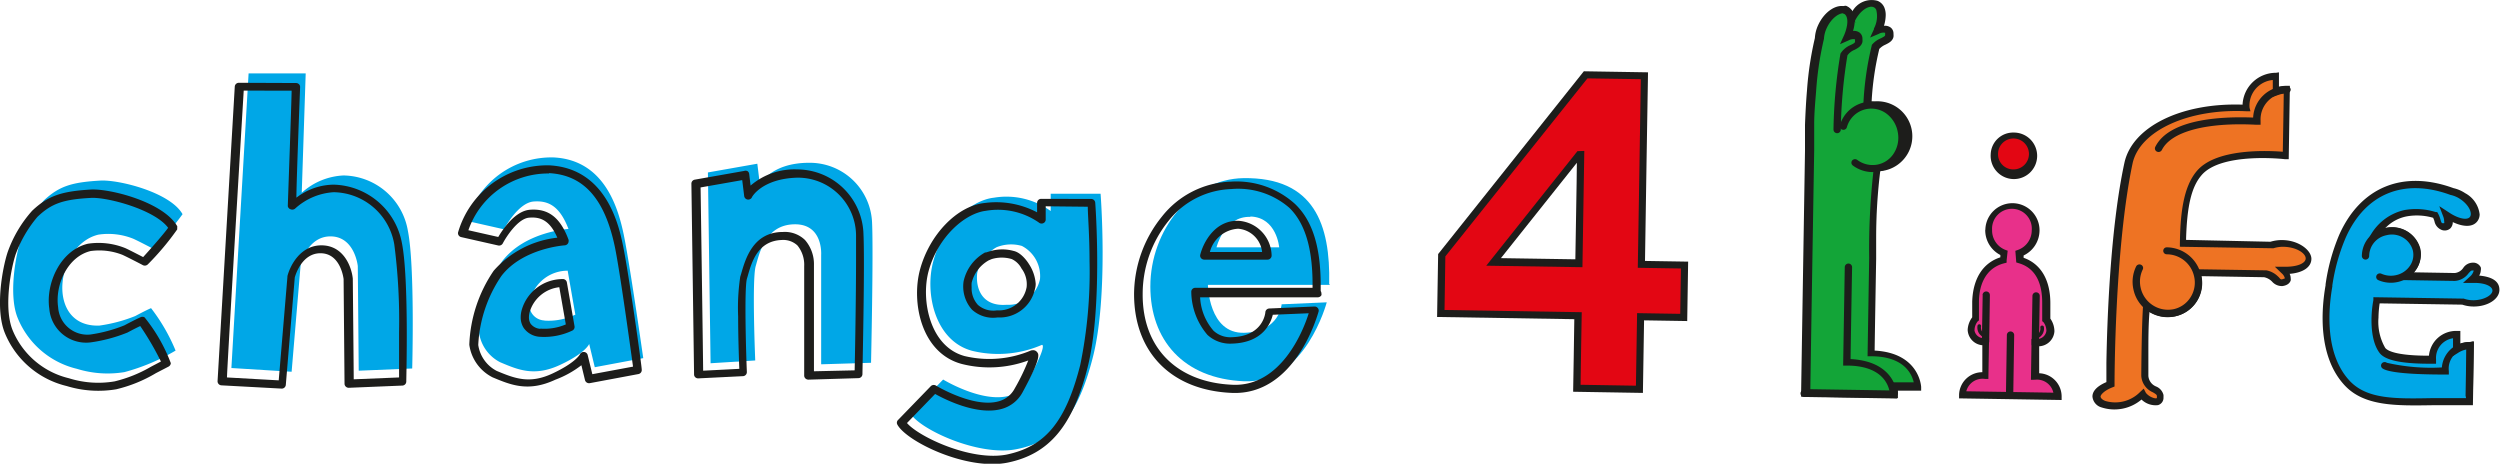
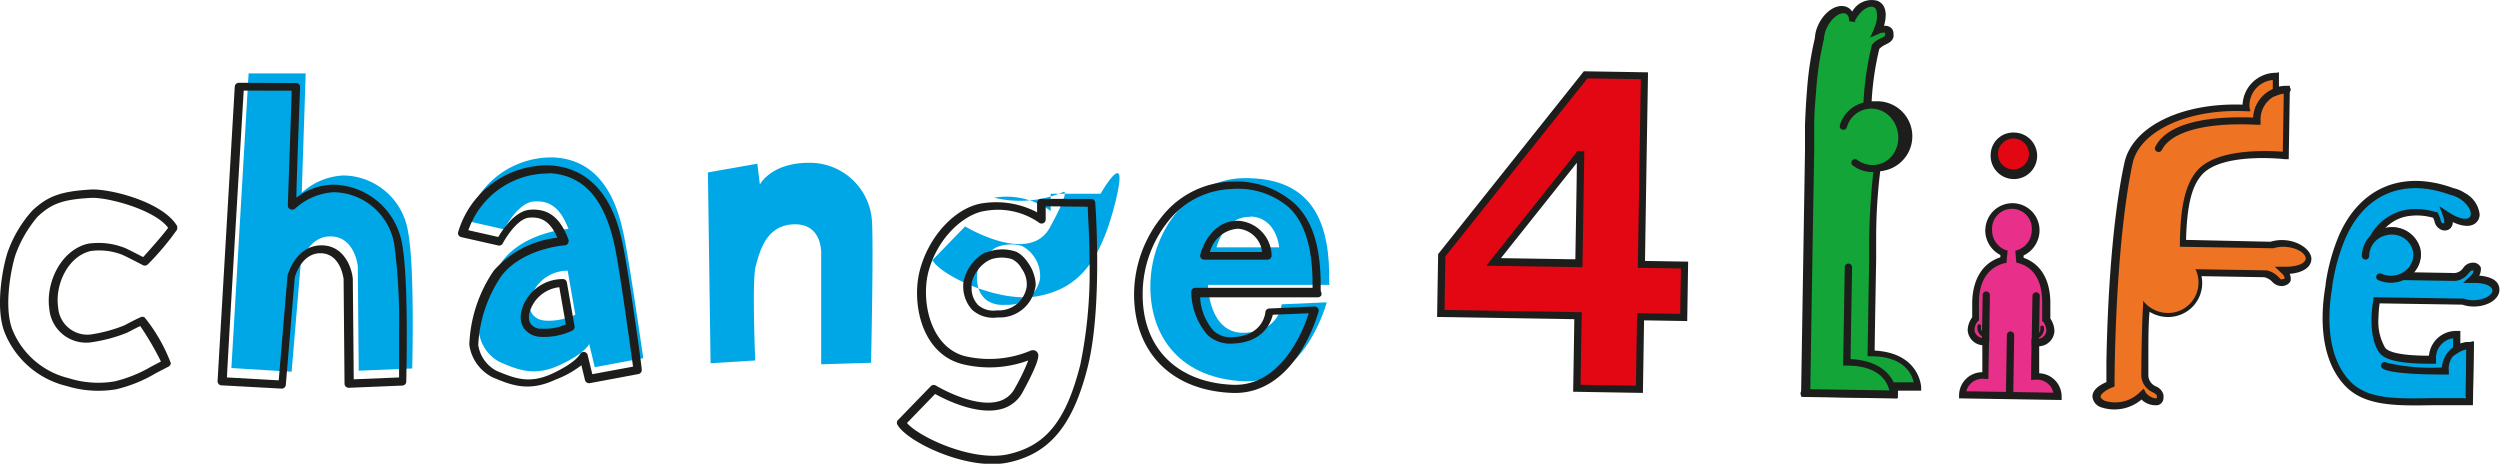
<svg xmlns="http://www.w3.org/2000/svg" id="8f4d82c8-7147-4eb6-a4e6-6314f556b26e" data-name="Layer 1" viewBox="0 0 215 39.88">
  <defs>
    <style>.\37 1184f37-0727-4e39-a39d-f9917ffbb8af,.\38 ffd896e-08a7-403a-9739-0bdd8e3664c8{fill:#e30613;}.\37 9c19047-9a4d-4758-97bf-0cf3a7206d90,.c8baace2-8af3-45f5-80a2-34253687846f{fill:#1d1d1b;}.\36 3754223-2370-4aac-afce-58db8b4dc365,.c65d6575-7f4a-4c35-b07a-2cfed4d9b9ef{fill:#00a7e7;}.\30 cbee509-c7aa-40a6-95d8-ce4ea2565305,.\36 3754223-2370-4aac-afce-58db8b4dc365,.\38 fea622f-5831-4de8-8e01-fa955925239b,.\38 ffd896e-08a7-403a-9739-0bdd8e3664c8,.d0d505a7-3f4f-4fbf-b940-751d4a66ad81{isolation:isolate;}.\38 fea622f-5831-4de8-8e01-fa955925239b{fill:#ee7323;}.d0d505a7-3f4f-4fbf-b940-751d4a66ad81{fill:#e8308a;}.\30 cbee509-c7aa-40a6-95d8-ce4ea2565305{fill:#13a538;}.c65d6575-7f4a-4c35-b07a-2cfed4d9b9ef,.c8baace2-8af3-45f5-80a2-34253687846f{fill-rule:evenodd;}</style>
  </defs>
  <title>c4l-web-logo</title>
  <path class="71184f37-0727-4e39-a39d-f9917ffbb8af" d="M135.71,27.16,123.91,27l.08-5L136.37,6.43l5.06.08-.26,16.22,3.71.06-.07,4.51-3.71-.06-.1,6.24-5.38-.09Zm.22-13.87h-.12l-7.37,9.25,7.34.12Z" />
  <path class="79c19047-9a4d-4758-97bf-0cf3a7206d90" d="M136.21,6.13,123.68,21.85l-.09,5.41,11.8.19c0,.55-.1,6.24-.1,6.24l6,.1.1-6.24,3.71.06.08-5.11-3.71-.06c0-.58.26-16.22.26-16.22Zm4.9.68c0,.58-.26,16.22-.26,16.22l3.71.06c0,.49-.05,3.41-.06,3.9l-3.71-.06-.1,6.24-4.76-.08c0-.55.1-6.24.1-6.24l-11.8-.19c0-.52.07-4.43.07-4.61L136.52,6.74Z" />
  <path class="79c19047-9a4d-4758-97bf-0cf3a7206d90" d="M135.66,13l-7.84,9.85,8.27.13.16-10ZM135.61,14c0,1.23-.13,7.79-.13,8.3l-6.4-.1Z" />
  <path class="63754223-2370-4aac-afce-58db8b4dc365" d="M212.85,24h-.19c.4-.37.74-1.06,0-1.09-.51,0-.62.86-1.5.89l-4.38-.07a2.05,2.05,0,0,0,1.09-2.28,2.19,2.19,0,0,0-2.65-1.51,2.28,2.28,0,0,0-1.21.71,4.2,4.2,0,0,1,2.85-2.33,5.46,5.46,0,0,1,2.57.16c.23.39.2.84.53,1,.69.28.7-.44.51-.93l.23.15c.88.53,1.76.66,2.08.15s-.11-1.37-1-1.94a2.72,2.72,0,0,0-.93-.39c-4.13-1.54-7.64-.11-9.4,3.84a16.94,16.94,0,0,0-1.17,4.18c-.1.58-1.1,5.62,1.56,8.46,1.63,1.74,4.28,1.64,7.56,1.6.88,0,1.88,0,2.94,0l.08-4.83a2.38,2.38,0,0,0-1.18.35l0-1.3a2.07,2.07,0,0,0-2.09,2.13c-1.82,0-3.78-.12-4.29-.79-.8-1-.71-3.15-.49-4.32l7.41.12a2.73,2.73,0,0,0,1,.16c1,0,1.89-.53,1.9-1.12S213.89,24,212.85,24Z" />
  <path class="79c19047-9a4d-4758-97bf-0cf3a7206d90" d="M201.17,20.2A17.07,17.07,0,0,0,200,24.45v.08c-.38,2.16-.66,6.15,1.65,8.62,1.67,1.78,4.36,1.75,7.48,1.7h.31c.88,0,1.88,0,2.92,0h.31l.09-5.44h-.31a2.69,2.69,0,0,0-.86.16c0-.38,0-1.11,0-1.11h-.31a2.34,2.34,0,0,0-2.39,2.13c-2.81,0-3.56-.42-3.76-.67a4.46,4.46,0,0,1-.58-2.6,9.08,9.08,0,0,1,.1-1.23l7.1.11a3.08,3.08,0,0,0,1,.16c1.22,0,2.19-.65,2.2-1.42s-.66-1.14-1.74-1.24a1,1,0,0,0,.14-.46.6.6,0,0,0,0-.24.72.72,0,0,0-.72-.41,1,1,0,0,0-.79.45,1,1,0,0,1-.73.44l-3.51-.06a2.33,2.33,0,0,0,.6-1.51,2.19,2.19,0,0,0-.06-.56,2.5,2.5,0,0,0-3-1.74h0a3.44,3.44,0,0,1,1.83-1,5,5,0,0,1,2.28.12,3,3,0,0,1,.11.28,1,1,0,0,0,.53.72.73.73,0,0,0,.83-.08.76.76,0,0,0,.22-.55c1,.47,1.8.43,2.16-.14a1,1,0,0,0,.15-.52A2.38,2.38,0,0,0,212,16.61a3,3,0,0,0-1-.43C206.65,14.59,203,16.09,201.17,20.2Zm.91,12.56c-2.14-2.28-1.86-6.06-1.5-8.12v-.09a16.67,16.67,0,0,1,1.15-4.11c1.68-3.78,5-5.15,9-3.68h0a2.39,2.39,0,0,1,.82.34c.77.5,1.08,1.21.88,1.53s-.89.21-1.65-.25l-1-.65.33.87a1.21,1.21,0,0,1,.09.44.32.32,0,0,1,0,.15.4.4,0,0,1-.16,0c-.07,0-.11-.14-.17-.34a2.37,2.37,0,0,0-.21-.51l-.06-.1-.12,0a5.68,5.68,0,0,0-2.72-.17,4.48,4.48,0,0,0-3.06,2.48l.51.34a2,2,0,0,1,1-.61,1.87,1.87,0,0,1,2.27,1.29,1.75,1.75,0,0,1-.94,1.95l-1,.55,5.57.09h0a1.58,1.58,0,0,0,1.18-.65c.14-.15.22-.25.29-.24a.42.42,0,0,1,.16,0h0a1,1,0,0,1-.34.53l-.58.53h1c.89,0,1.53.29,1.53.66s-.66.8-1.59.83a2.43,2.43,0,0,1-.88-.14l-.05,0-7.72-.12,0,.25c-.22,1.14-.35,3.38.54,4.55.49.64,1.94.94,4.55.92h.3V30.9a1.71,1.71,0,0,1,1.46-1.81c0,.37,0,1.53,0,1.53l.49-.31a2,2,0,0,1,.69-.26c0,.55-.06,3.7-.07,4.19-.94,0-1.83,0-2.62,0h-.32C206,34.3,203.57,34.34,202.08,32.76Z" />
  <path class="79c19047-9a4d-4758-97bf-0cf3a7206d90" d="M212.42,29.41A2.38,2.38,0,0,0,210,31.6a17.09,17.09,0,0,1-4.73-.4.32.32,0,0,0-.44.06.3.3,0,0,0,.06.42c.71.52,4.32.53,5.4.53h.31v-.3A1.71,1.71,0,0,1,212.1,30c0,.57-.06,4-.06,4a.31.31,0,0,0,.63,0l.07-4.67Z" />
  <path class="63754223-2370-4aac-afce-58db8b4dc365" d="M203.47,22a2.14,2.14,0,0,1,1.72-2.08,2.19,2.19,0,0,1,2.65,1.51,2.1,2.1,0,0,1-1.67,2.5,2.34,2.34,0,0,1-1.48-.14" />
  <path class="79c19047-9a4d-4758-97bf-0cf3a7206d90" d="M205.12,19.62a2.45,2.45,0,0,0-2,2.39.31.31,0,0,0,.63,0,1.84,1.84,0,0,1,1.48-1.78,1.87,1.87,0,0,1,2.27,1.29,1.65,1.65,0,0,1-.22,1.3,1.93,1.93,0,0,1-1.21.84,2,2,0,0,1-1.27-.12.32.32,0,0,0-.42.15.3.3,0,0,0,.15.4,2.69,2.69,0,0,0,1.68.16,2.55,2.55,0,0,0,1.6-1.11,2.24,2.24,0,0,0,.3-1.76A2.5,2.5,0,0,0,205.12,19.62Z" />
  <path class="8fea622f-5831-4de8-8e01-fa955925239b" d="M198.5,22.23c0-.66-.91-1.25-2.07-1.31a3,3,0,0,0-1.11.14l-7.61-.12c0-2.75.34-4.82,1.41-6.05,1.83-2.12,7.44-1.49,7.44-1.49l.09-5.67a2.94,2.94,0,0,0-.94.18l0-1.34a2.56,2.56,0,0,0-2.59,2.71C188.09,9,183.68,10.93,183,14c-1.62,7.46-1.55,19-1.55,19-3.08,1.22.46,3,2.73.89.24.46,1.68,1.14,1.53.08-.08-.59-1.23-.49-1.3-1.68,0,0,0-4.16.16-6.12a2.69,2.69,0,0,0,2.42.69,2.62,2.62,0,0,0,2-3.17l0-.08-.1-.21,5.86.09c.76.1,1,.84,1.51.77.73-.11.49-.65.1-1h.08C197.58,23.25,198.49,22.89,198.5,22.23Z" />
  <path class="79c19047-9a4d-4758-97bf-0cf3a7206d90" d="M195.74,6.26A2.87,2.87,0,0,0,192.86,9c-5.23-.18-9.48,1.88-10.16,5-1.22,5.63-1.49,13.65-1.55,17.22,0,.8,0,1.37,0,1.64-1,.43-1.2.91-1.2,1.24h0a1.07,1.07,0,0,0,.79.94,3.6,3.6,0,0,0,3.43-.68,1.73,1.73,0,0,0,1.42.48.65.65,0,0,0,.47-.67,1.58,1.58,0,0,0,0-.2,1.06,1.06,0,0,0-.63-.73,1.06,1.06,0,0,1-.67-.92c0-.08,0-.89,0-1.94s0-2.52.1-3.57a3,3,0,0,0,2.21.39,2.92,2.92,0,0,0,2.32-2.81,3.09,3.09,0,0,0-.06-.64l5.38.09a1.33,1.33,0,0,1,.69.38,1.11,1.11,0,0,0,.9.38c.47-.07.64-.3.7-.48a.58.58,0,0,0,0-.19.86.86,0,0,0-.09-.38c1.14-.09,1.86-.57,1.87-1.28s-1-1.55-2.36-1.62a3.38,3.38,0,0,0-1.16.14L188,20.63c.08-2.94.47-4.56,1.33-5.56,1.7-2,7.11-1.39,7.16-1.38l.34,0,.1-6.31h-.31a3.15,3.15,0,0,0-.63.07c0-.39,0-1.23,0-1.23Zm-2.28,3a2.21,2.21,0,0,1,2-2.38c0,.38,0,1.45,0,1.45l.43-.15a2.8,2.8,0,0,1,.51-.13c0,.56-.07,4.46-.08,5-1.28-.1-5.7-.31-7.37,1.63-1.23,1.42-1.44,3.84-1.48,6.24v.3l8,.13.05,0a2.71,2.71,0,0,1,1-.12c1.05.06,1.78.58,1.77,1s-.74.72-1.76.71l-.89,0,.58.56a.83.83,0,0,1,.28.44h0s0,0-.2.07-.21-.08-.39-.23a1.91,1.91,0,0,0-1-.53h0l-6.37-.1.29.62v0a2.4,2.4,0,0,1,.06.58,2.32,2.32,0,0,1-.39,1.25,2.28,2.28,0,0,1-1.44,1A2.38,2.38,0,0,1,184.8,26l-.49-.46,0,.66c-.14,1.95-.16,6.09-.16,6.13h0a1.65,1.65,0,0,0,1,1.41c.2.12.33.2.34.29s0,.21,0,.21a.36.36,0,0,1-.22,0,1.35,1.35,0,0,1-.72-.45l-.19-.37-.31.29a3,3,0,0,1-3,.77c-.25-.1-.4-.25-.4-.38s.27-.49,1-.78l.2-.08V33c0-.12,0-11.59,1.55-18.94.61-2.82,4.83-4.75,9.81-4.49l.33,0Zm-4.15,14.36Z" />
  <path class="79c19047-9a4d-4758-97bf-0cf3a7206d90" d="M196.63,7.42a2.83,2.83,0,0,0-2.86,2.69c-2.34-.09-7.17,0-8.42,2.53a.3.3,0,0,0,.15.4.32.32,0,0,0,.42-.14c.79-1.59,3.84-2.4,8.14-2.17l.35,0,0-.34A2.27,2.27,0,0,1,196.67,8,.3.3,0,0,0,197,7.7.31.31,0,0,0,196.63,7.42Z" />
  <path class="8fea622f-5831-4de8-8e01-fa955925239b" d="M186.34,21.57A2.73,2.73,0,0,1,189,23.69a2.62,2.62,0,0,1-2,3.17,2.72,2.72,0,0,1-3.2-2.06A2.65,2.65,0,0,1,184,23" />
-   <path class="79c19047-9a4d-4758-97bf-0cf3a7206d90" d="M186.34,21.27a.3.3,0,1,0,0,.6,2.42,2.42,0,0,1,2.35,1.89,2.34,2.34,0,0,1-.32,1.83,2.28,2.28,0,0,1-1.44,1,2.41,2.41,0,0,1-2.83-1.83,2.37,2.37,0,0,1,.18-1.59.3.3,0,0,0-.15-.4.32.32,0,0,0-.42.14,3,3,0,0,0-.23,2,3,3,0,0,0,3.57,2.3,2.93,2.93,0,0,0,2.24-3.53A3.05,3.05,0,0,0,186.34,21.27Z" />
  <ellipse class="8ffd896e-08a7-403a-9739-0bdd8e3664c8" cx="173.16" cy="13.3" rx="1.59" ry="1.65" transform="translate(157.05 186.22) rotate(-89.07)" />
  <path class="79c19047-9a4d-4758-97bf-0cf3a7206d90" d="M171.2,13.26a2,2,0,1,0,2-1.86A1.93,1.93,0,0,0,171.2,13.26Zm.63,0a1.33,1.33,0,1,1,1.31,1.31A1.31,1.31,0,0,1,171.83,13.27Z" />
  <path class="d0d505a7-3f4f-4fbf-b940-751d4a66ad81" d="M175,32.37l0-2.89h.1a1.11,1.11,0,0,0,1.2-1,1.49,1.49,0,0,0-.35-1l0-1.45c0-3.08-2-3.58-2.28-3.68l0-.6a2.09,2.09,0,0,0,1.39-2,2,2,0,1,0-4-.06,2.08,2.08,0,0,0,1.32,2l-.07.6c-.33.09-2.3.53-2.4,3.61l0,1.45a1.49,1.49,0,0,0-.39,1,1.11,1.11,0,0,0,1.16,1h.1l0,2.89a1.75,1.75,0,0,0-2,1.66l8.2.13A1.75,1.75,0,0,0,175,32.37Z" />
  <path class="79c19047-9a4d-4758-97bf-0cf3a7206d90" d="M170.73,19.75a2.4,2.4,0,0,0,1.3,2.18l0,.2c-1.49.48-2.36,1.82-2.42,3.82l0,1.34a1.93,1.93,0,0,0-.39,1.08,1.38,1.38,0,0,0,1.26,1.32c0,.42,0,1.9,0,2.32a2,2,0,0,0-2,1.95v.3l8.82.14v-.3a2,2,0,0,0-1.93-2c0-.42,0-1.9,0-2.32a1.38,1.38,0,0,0,1.31-1.28,1.92,1.92,0,0,0-.35-1.1c0-.2,0-1.33,0-1.33,0-2-.82-3.38-2.3-3.9,0-.09,0-.11,0-.2a2.4,2.4,0,0,0,1.37-2.13,2.33,2.33,0,1,0-4.66-.07Zm-.92,8.63a1.24,1.24,0,0,1,.27-.74l.11-.09,0-1.59c0-1.26.45-2.86,2.14-3.31l.24-.06,0-.2.09-.83-.22-.08a1.79,1.79,0,0,1-1.12-1.71,1.71,1.71,0,1,1,3.41.05,1.79,1.79,0,0,1-1.18,1.67l-.23.08.08,1,.23.07c1.68.5,2,2.12,2,3.39l0,1.59.11.09a1.26,1.26,0,0,1,.25.74.8.8,0,0,1-.88.7l-.4,0,0,.31-.05,3.2H175a1.44,1.44,0,0,1,1.59,1.11l-7.49-.12a1.44,1.44,0,0,1,1.62-1.06H171l.06-3.51h-.42A.8.8,0,0,1,169.8,28.38Z" />
  <path class="79c19047-9a4d-4758-97bf-0cf3a7206d90" d="M170.51,25.38l-.07,4a.31.31,0,0,0,.63,0l.06-4a.31.31,0,0,0-.63,0Z" />
  <path class="79c19047-9a4d-4758-97bf-0cf3a7206d90" d="M174.79,25.45l-.07,4.13a.31.31,0,0,0,.63,0l.07-4.13a.31.31,0,0,0-.31-.31A.31.31,0,0,0,174.79,25.45Z" />
  <path class="79c19047-9a4d-4758-97bf-0cf3a7206d90" d="M172.59,28.84,172.51,34a.31.31,0,0,0,.63,0l.08-5.18a.31.31,0,0,0-.63,0Z" />
  <path class="79c19047-9a4d-4758-97bf-0cf3a7206d90" d="M170.07,28a.9.9,0,0,0,.52,1,.16.16,0,0,0,.21-.07.15.15,0,0,0-.07-.2.6.6,0,0,1-.36-.66.15.15,0,0,0-.12-.18A.16.16,0,0,0,170.07,28Z" />
  <path class="79c19047-9a4d-4758-97bf-0cf3a7206d90" d="M175.59,28a.15.15,0,0,0-.12.18.6.6,0,0,1-.38.65.15.15,0,0,0-.08.2.16.16,0,0,0,.21.07.9.9,0,0,0,.55-1A.16.16,0,0,0,175.59,28Z" />
  <path class="0cbee509-c7aa-40a6-95d8-ce4ea2565305" d="M164.76,33.3s-.07-2.78-4-2.85l.13-8.17a61.22,61.22,0,0,1,.4-7.79,2.68,2.68,0,0,0,2.31-2.68A2.66,2.66,0,0,0,161,9a2.49,2.49,0,0,0-.57.06,26.06,26.06,0,0,1,.71-5c.39-.52,1.1-.51,1.2-1,.16-.7-.46-.68-1-.46l0-.07c.43-1,.41-2-.22-2.24s-1.54.37-2,1.39l0,.07a.92.92,0,0,0-.52-.93c-.64-.25-1.54.37-2,1.39a2.78,2.78,0,0,0-.27,1.06,27.55,27.55,0,0,0-.68,4.49c-.09,1.06-.14,2.08-.17,2.93h0v.79c0,.82,0,1.36,0,1.44l-.34,20.86,7.7.12a2.59,2.59,0,0,0-.11-.7Z" />
  <path class="79c19047-9a4d-4758-97bf-0cf3a7206d90" d="M159.29,1a1,1,0,0,0-.5-.41c-.8-.31-1.87.37-2.42,1.55a3.06,3.06,0,0,0-.29,1.13,28.35,28.35,0,0,0-.68,4.52c-.08.93-.13,1.92-.17,2.94h0v.79c0,.3,0,.56,0,.78s0,.6,0,.66l-.34,21.15,8.33.13V34a2.55,2.55,0,0,0,0-.4l2,0v-.32s-.12-2.92-4-3.13c0-.55.13-7.88.13-7.88s0-.81,0-1.9a46.89,46.89,0,0,1,.35-5.65,3,3,0,0,0-.5-6h-.24a24.88,24.88,0,0,1,.66-4.51,1.57,1.57,0,0,1,.53-.37c.28-.14.61-.3.69-.67a1.14,1.14,0,0,0,0-.25.65.65,0,0,0-.24-.55.82.82,0,0,0-.58-.15,3.29,3.29,0,0,0,.15-.87,1.7,1.7,0,0,0-.12-.71,1.06,1.06,0,0,0-.59-.57A1.9,1.9,0,0,0,159.29,1Zm.21.85c.43-.93,1.2-1.4,1.61-1.24a.43.43,0,0,1,.25.25,2.25,2.25,0,0,1-.2,1.59l0,.06-.33.72.75-.32a.78.78,0,0,1,.54-.09h0a.16.16,0,0,1,0,.07.65.65,0,0,1,0,.13c0,.09-.15.16-.36.27a2,2,0,0,0-.79.58l0,0,0,.05a26.23,26.23,0,0,0-.72,5.06l0,.41.41-.09a2.15,2.15,0,0,1,.5-.05,2.36,2.36,0,0,1,2.23,2.47,2.38,2.38,0,0,1-2,2.38l-.23,0,0,.22a60.66,60.66,0,0,0-.41,7.85l-.14,8.47h.31c2.85,0,3.51,1.56,3.66,2.24l-2.08,0,.12.39a2.43,2.43,0,0,1,.07.31l-7-.11c0-.59.33-20.55.33-20.55s0-.24,0-.66c0-.21,0-.47,0-.77v-.8h0c0-1,.1-2,.17-2.91a27.63,27.63,0,0,1,.67-4.44V3.35a2.47,2.47,0,0,1,.24-.94c.43-.93,1.2-1.4,1.61-1.24.26.1.32.41.32.65l.61.1Z" />
  <path class="0cbee509-c7aa-40a6-95d8-ce4ea2565305" d="M158.53,10.87a2.53,2.53,0,0,1,2-1.8,2.7,2.7,0,0,1,3,2.32,2.63,2.63,0,0,1-2.12,3.09,2.53,2.53,0,0,1-1.88-.48" />
  <path class="79c19047-9a4d-4758-97bf-0cf3a7206d90" d="M160.52,8.77a2.83,2.83,0,0,0-2.29,2,.3.3,0,0,0,.21.38.31.31,0,0,0,.39-.2,2.18,2.18,0,0,1,3.39-1.19,2.55,2.55,0,0,1,1,1.67,2.49,2.49,0,0,1-.45,1.9,2.16,2.16,0,0,1-1.4.84,2.21,2.21,0,0,1-1.65-.42.32.32,0,0,0-.44.06.3.3,0,0,0,.06.42,2.85,2.85,0,0,0,2.12.54,2.78,2.78,0,0,0,1.81-1.09,3.08,3.08,0,0,0,.57-2.35,3.16,3.16,0,0,0-1.28-2.07A2.84,2.84,0,0,0,160.52,8.77Z" />
  <path class="79c19047-9a4d-4758-97bf-0cf3a7206d90" d="M158.65,22.94l-.14,8.5h.31c2.94,0,3.55,1.55,3.68,2.21l-7.35-.12a.3.3,0,1,0,0,.61l8,.13V34s0-2.91-4-3.12c0-.55.13-7.9.13-7.9a.31.31,0,0,0-.63,0Z" />
-   <path class="79c19047-9a4d-4758-97bf-0cf3a7206d90" d="M158.38.78a.3.3,0,0,0,.17.39c.41.16.43.93.05,1.84l-.36.79.75-.33a.8.8,0,0,1,.54-.09h0a.18.18,0,0,1,0,.08.66.66,0,0,1,0,.13c0,.1-.15.17-.37.28a1.9,1.9,0,0,0-.88.74l0,0v0a42.84,42.84,0,0,0-.6,6.53h0a.31.31,0,0,0,.63,0,42.55,42.55,0,0,1,.57-6.38,1.38,1.38,0,0,1,.6-.47c.28-.14.6-.31.69-.68a1.2,1.2,0,0,0,0-.25.65.65,0,0,0-.24-.55.81.81,0,0,0-.57-.15,3.27,3.27,0,0,0,.15-.87,1.23,1.23,0,0,0-.72-1.28A.32.32,0,0,0,158.38.78Z" />
-   <path class="c65d6575-7f4a-4c35-b07a-2cfed4d9b9ef" d="M15.7,18.42a31.55,31.55,0,0,1-2.48,3s-1.21-.64-1.76-.89a5.76,5.76,0,0,0-3-.35c-3.7.88-4.58,8,.09,7.82a13.08,13.08,0,0,0,3.08-.82s.89-.48,1.36-.68a15.77,15.77,0,0,1,2.11,3.65A17.68,17.68,0,0,1,10.71,32a8.91,8.91,0,0,1-4.09-.28,7.33,7.33,0,0,1-5.08-4.33c-.85-2-.16-5.56.24-6.75a10.64,10.64,0,0,1,2-3.41C5.1,16,6.19,15.67,8.63,15.53c1.57-.09,6,1,7.07,2.89" />
  <path class="c65d6575-7f4a-4c35-b07a-2cfed4d9b9ef" d="M19.9,31.65,21.38,6.31h4.91l-.34,10.27a5.72,5.72,0,0,1,3.59-1.49,5.7,5.7,0,0,1,5.54,4.77c.61,3.05.37,11.83.37,11.83l-4.6.19-.08-9s-.25-2.49-2.28-2.55-2.63,2.38-2.63,2.38l-.78,9.26Z" />
  <path class="c65d6575-7f4a-4c35-b07a-2cfed4d9b9ef" d="M53.64,20.17c-.51-2.44-1.73-6.4-6-6.63A7.55,7.55,0,0,0,40.16,19l3.18.72s1.19-2.28,2.55-2.39,2.28.49,3,2.36c0,0-3.73.22-5.69,2.76a11.84,11.84,0,0,0-2,6.17,3.39,3.39,0,0,0,1.81,2.53c1.56.66,2.95,1.26,5.16.23s2.5-1.8,2.5-1.8l.48,2,4.17-.78S54.15,22.62,53.64,20.17Zm-6.81,7.39a1.35,1.35,0,0,1-1.2-1.88,3.31,3.31,0,0,1,3.19-2.4l.66,3.78A5.32,5.32,0,0,1,46.83,27.57Z" />
  <path class="c65d6575-7f4a-4c35-b07a-2cfed4d9b9ef" d="M61.11,31.24l-.23-16.41,4.25-.75.22,1.79S66.29,14,69.58,14A5.36,5.36,0,0,1,75,19.2c.12,2.59-.09,12-.09,12l-4.29.13V21.92s.19-2.67-2.3-2.63-3,2.45-3.33,3.6S64.95,31,64.95,31Z" />
-   <path class="c65d6575-7f4a-4c35-b07a-2cfed4d9b9ef" d="M94.65,16.66H90.36l0,1.49A6.48,6.48,0,0,0,85.49,17c-2.05.22-4.42,2.43-5.23,5.48-.75,2.79.17,6.84,3.34,7.69a9.45,9.45,0,0,0,6-.51s.57-.15-1.21,3.09-7.28-.11-7.28-.11l-2.81,2.9c.72,1.34,5.82,3.74,9.12,3.09s5.27-2.73,6.59-8S94.65,16.66,94.65,16.66ZM89.44,24a2.76,2.76,0,0,1-2.86,2.21c-2.11.17-2.69-1.37-2.54-2.73a3.44,3.44,0,0,1,1.67-2.22,3.35,3.35,0,0,1,2.17-.11A2.92,2.92,0,0,1,89.44,24Z" />
+   <path class="c65d6575-7f4a-4c35-b07a-2cfed4d9b9ef" d="M94.65,16.66H90.36l0,1.49A6.48,6.48,0,0,0,85.49,17a9.45,9.45,0,0,0,6-.51s.57-.15-1.21,3.09-7.28-.11-7.28-.11l-2.81,2.9c.72,1.34,5.82,3.74,9.12,3.09s5.27-2.73,6.59-8S94.65,16.66,94.65,16.66ZM89.44,24a2.76,2.76,0,0,1-2.86,2.21c-2.11.17-2.69-1.37-2.54-2.73a3.44,3.44,0,0,1,1.67-2.22,3.35,3.35,0,0,1,2.17-.11A2.92,2.92,0,0,1,89.44,24Z" />
  <path class="c65d6575-7f4a-4c35-b07a-2cfed4d9b9ef" d="M107,28.62c-3.07.09-3.12-4.12-3.12-4.12l10.49,0-.06-.09c.11-5.08-1.27-9.18-7.38-9.09-4.49.07-8,4.47-8,9.32,0,4.57,2.81,7.93,8.07,8.15S114.1,26,114.1,26l-3.88.17S110.06,28.54,107,28.62Zm.54-10c2.26.07,2.47,2.65,2.47,2.65h-5.39S105.27,18.58,107.53,18.65Z" />
  <path class="c8baace2-8af3-45f5-80a2-34253687846f" d="M7.82,16.3c-2.58.15-3.72.56-5.06,1.83l0,0A10.67,10.67,0,0,0,.66,21.68C.22,23-.45,26.56.43,28.67A7.68,7.68,0,0,0,5.74,33.2a9.28,9.28,0,0,0,4.25.28,12.07,12.07,0,0,0,3.42-1.39l1.08-.56a.36.36,0,0,0,.2-.3,14.21,14.21,0,0,0-2.26-3.94.37.37,0,0,0-.36,0c-.45.2-1.26.63-1.37.69a12.6,12.6,0,0,1-2.94.79A2.52,2.52,0,0,1,5,26.42c-.28-1.9.8-4.35,2.79-4.83a5.44,5.44,0,0,1,2.75.33c.54.25,1.73.87,1.74.88a.37.37,0,0,0,.44-.07,23,23,0,0,0,2.52-3v0a.45.45,0,0,0,0-.08.28.28,0,0,0,0-.07h0a.3.3,0,0,0,0-.13s0,0,0,0C14,17.33,9.39,16.21,7.82,16.3ZM5.93,32.53a7,7,0,0,1-4.84-4.12c-.82-2-.1-5.47.25-6.52a10.66,10.66,0,0,1,1.88-3.24l0,0c1.21-1.15,2.2-1.5,4.6-1.63,1.4-.08,5.48,1,6.64,2.57-.28.4-1.22,1.5-2.15,2.52-.39-.2-1.12-.58-1.53-.77a6.14,6.14,0,0,0-3.22-.38c-2.36.56-3.64,3.4-3.32,5.59a3.18,3.18,0,0,0,3.52,2.9,13.22,13.22,0,0,0,3.2-.85l0,0s.63-.34,1.1-.56a24.81,24.81,0,0,1,1.78,3.05l-.84.44A11.61,11.61,0,0,1,9.85,32.8,8.4,8.4,0,0,1,5.93,32.53Z" />
  <path class="c8baace2-8af3-45f5-80a2-34253687846f" d="M20.54,7.12a.35.35,0,0,0-.35.33L18.71,32.78a.35.35,0,0,0,.34.36l5.16.28a.35.35,0,0,0,.37-.32l.77-9.23c.06-.23.63-2.14,2.27-2.09s1.91,2.06,1.93,2.22l.08,9a.34.34,0,0,0,.11.25.36.36,0,0,0,.26.1l4.6-.19a.35.35,0,0,0,.34-.33c0-.36.23-8.85-.37-11.9a6.13,6.13,0,0,0-5.87-5.05A5.35,5.35,0,0,0,25.49,17c0-1.3.32-9.52.32-9.52a.34.34,0,0,0-.1-.24.37.37,0,0,0-.26-.1Zm4.54.68c0,.67-.33,9.92-.33,9.92A.34.34,0,0,0,25,18a.37.37,0,0,0,.39-.07,5.4,5.4,0,0,1,3.31-1.4,5.37,5.37,0,0,1,5.21,4.5,50.82,50.82,0,0,1,.41,7.54c0,1.75,0,3.26,0,3.89l-3.9.16c0-.66-.08-8.66-.08-8.66a.18.18,0,0,0,0,0c-.1-1-.77-2.81-2.62-2.86s-2.76,1.71-3,2.64a.33.33,0,0,0,0,.05l-.75,8.92-4.45-.25c0-.66,1.4-24,1.44-24.67Z" />
  <path class="c8baace2-8af3-45f5-80a2-34253687846f" d="M39.39,20a.35.35,0,0,0,.27.39l3.18.72a.36.36,0,0,0,.4-.18c.31-.59,1.31-2.13,2.26-2.21s1.77.2,2.43,1.72a8.53,8.53,0,0,0-5.47,2.84,12.06,12.06,0,0,0-2.1,6.37h0a.37.37,0,0,0,0,0,3.71,3.71,0,0,0,2,2.8l0,0c1.58.66,3.08,1.29,5.41.2A8.5,8.5,0,0,0,50,31.41l.31,1.28a.36.36,0,0,0,.42.26l4.17-.78a.35.35,0,0,0,.29-.38c0-.33-1.11-8.23-1.61-10.66h0c-.34-1.64-1.38-6.64-6.32-6.91A8,8,0,0,0,39.39,20Zm7.83-5.11c3,.16,4.8,2.24,5.66,6.35h0c.44,2.13,1.35,8.76,1.56,10.29l-3.5.65-.4-1.65a.35.35,0,0,0-.31-.26.36.36,0,0,0-.36.21s-.34.69-2.33,1.63-3.26.44-4.82-.21l0,0a3,3,0,0,1-1.59-2.23,11.51,11.51,0,0,1,2-5.95c1.83-2.37,5.39-2.62,5.43-2.62a.36.36,0,0,0,.28-.16.33.33,0,0,0,.06-.19.35.35,0,0,0,0-.12c-.71-1.92-1.74-2.72-3.34-2.59-1.28.11-2.33,1.7-2.71,2.34l-2.57-.58A7.26,7.26,0,0,1,47.21,14.92Z" />
  <path class="c8baace2-8af3-45f5-80a2-34253687846f" d="M48.38,24a3.67,3.67,0,0,0-3.51,2.65,2.35,2.35,0,0,0-.09.64,1.66,1.66,0,0,0,.27.93,1.83,1.83,0,0,0,1.32.74,5.65,5.65,0,0,0,2.85-.53.35.35,0,0,0,.19-.37l-.66-3.78A.35.35,0,0,0,48.38,24Zm-1.91,4.28h0a1.14,1.14,0,0,1-.83-.43,1,1,0,0,1-.15-.56,1.69,1.69,0,0,1,.06-.45A3,3,0,0,1,48.1,24.7l.56,3.2A4.64,4.64,0,0,1,46.47,28.26Zm-.11.68Z" />
-   <path class="c8baace2-8af3-45f5-80a2-34253687846f" d="M68.55,14.57a5.78,5.78,0,0,0-4,1.39l-.12-1a.34.34,0,0,0-.14-.24A.37.37,0,0,0,64,14.7l-4.25.75a.35.35,0,0,0-.29.34l.23,16.41a.33.33,0,0,0,.11.25.36.36,0,0,0,.26.09l3.83-.19a.35.35,0,0,0,.34-.36c-.08-1.93-.22-7.14,0-8l.08-.27c.34-1.21.87-3,2.91-3.08a1.79,1.79,0,0,1,1.36.47,2.62,2.62,0,0,1,.58,1.78.09.09,0,0,0,0,0v9.41a.34.34,0,0,0,.11.25.37.37,0,0,0,.26.1l4.29-.13a.35.35,0,0,0,.35-.34c0-.38.21-9.44.09-12A5.72,5.72,0,0,0,68.55,14.57ZM64.65,17c0-.07.9-1.64,3.92-1.72a5,5,0,0,1,5.05,4.92c0,.51,0,1.28,0,2.19,0,3.21-.09,8.15-.12,9.46L70,31.93c0-.66,0-9,0-9s0-.07,0-.14a3.17,3.17,0,0,0-.77-2.15,2.49,2.49,0,0,0-1.9-.69c-2.58,0-3.23,2.35-3.59,3.59l-.08.26a18.11,18.11,0,0,0-.18,3.42c0,1.77.07,3.68.1,4.5l-3.11.16c0-.67-.21-15.21-.22-15.76l3.58-.63L64,16.86a.35.35,0,0,0,.29.3A.36.36,0,0,0,64.65,17Z" />
  <path class="c8baace2-8af3-45f5-80a2-34253687846f" d="M89.55,17.1a.35.35,0,0,0-.36.34s0,.41,0,.82a7.53,7.53,0,0,0-4.53-.8c-2.35.25-4.73,2.72-5.54,5.73-.75,2.79.08,7.17,3.59,8.11A9.67,9.67,0,0,0,88.43,31a17.49,17.49,0,0,1-1.16,2.4,2.2,2.2,0,0,1-1.45,1.13c-2.14.55-5.3-1.35-5.33-1.37a.36.36,0,0,0-.45.06l-2.81,2.9a.33.33,0,0,0-.06.39c.78,1.46,6,4,9.51,3.27s5.57-3.09,6.86-8.21.68-13.78.65-14.14a.35.35,0,0,0-.36-.32Zm4,.68c0,.7.15,2.49.15,4.67a39.54,39.54,0,0,1-.8,8.94c-1.24,4.88-3,7-6.31,7.7-3.08.61-7.6-1.54-8.59-2.71l2.42-2.5c.84.47,3.56,1.84,5.64,1.31a2.91,2.91,0,0,0,1.89-1.47c1.63-3,1.39-3.26,1.23-3.45a.42.42,0,0,0-.43-.14l-.06,0a9.16,9.16,0,0,1-5.74.49c-3-.82-3.75-4.82-3.1-7.27.81-3,3.14-5,4.93-5.22a6.17,6.17,0,0,1,4.55,1,.36.36,0,0,0,.38.07.34.34,0,0,0,.22-.31s0-.75,0-1.15Z" />
  <path class="c8baace2-8af3-45f5-80a2-34253687846f" d="M85.06,21.63l-.26.08-.08,0a3.76,3.76,0,0,0-1.85,2.48,3,3,0,0,0,.72,2.44,2.7,2.7,0,0,0,2.21.67A3.1,3.1,0,0,0,89,24.88a1.56,1.56,0,0,0,.07-.47,3.53,3.53,0,0,0-.58-1.7c-.19-.31-.71-1-1.32-1.13A3.67,3.67,0,0,0,85.06,21.63Zm.23.65a3,3,0,0,1,1.72,0,1.81,1.81,0,0,1,.84.81,2.25,2.25,0,0,1,.44,1.6h0a2.42,2.42,0,0,1-2.55,2,2,2,0,0,1-1.64-.47,2.11,2.11,0,0,1-.54-1.51,3,3,0,0,1,0-.38,3.05,3.05,0,0,1,1.47-1.94ZM89,24.88Z" />
  <path class="c8baace2-8af3-45f5-80a2-34253687846f" d="M105.87,15.62a7.88,7.88,0,0,0-5.94,3,10.68,10.68,0,0,0-2.4,6.67c0,5,3.19,8.28,8.41,8.5,5.48.23,7.38-6.74,7.46-7a.34.34,0,0,0-.07-.3.36.36,0,0,0-.29-.13l-3.88.17a.35.35,0,0,0-.34.32c0,.08-.19,2.07-2.88,2.15h0a2.13,2.13,0,0,1-1.58-.56,4.74,4.74,0,0,1-1.15-2.87l10.12,0a.36.36,0,0,0,.31-.18.35.35,0,0,0,0-.17.34.34,0,0,0-.06-.19h0c0-.17,0-.33,0-.49,0-3.34-.72-5.58-2.21-7A7.49,7.49,0,0,0,105.87,15.62ZM106,33.09c-4.8-.2-7.76-3.19-7.73-7.8A10,10,0,0,1,100.49,19a7.17,7.17,0,0,1,5.39-2.74,6.71,6.71,0,0,1,5,1.61c1.34,1.3,2,3.46,2,6.57,0,.1,0,.21,0,.31l-10.08,0a.36.36,0,0,0-.25.1.34.34,0,0,0-.1.24h0a5.79,5.79,0,0,0,1.39,3.71,2.86,2.86,0,0,0,2.1.75h0c2.67-.07,3.35-1.77,3.52-2.48l3.09-.13C112.06,28.53,110.12,33.27,106,33.09Z" />
  <path class="c8baace2-8af3-45f5-80a2-34253687846f" d="M103.22,21.91a.33.33,0,0,0,.07.29.36.36,0,0,0,.28.13H109a.36.36,0,0,0,.26-.11.34.34,0,0,0,.1-.23s0,0,0,0a3.06,3.06,0,0,0-2.82-3C104.48,18.91,103.48,20.87,103.22,21.91Zm3.25-2.24h0a2.25,2.25,0,0,1,2.07,2h-4.49A2.67,2.67,0,0,1,106.48,19.67Zm0-.69Z" />
</svg>